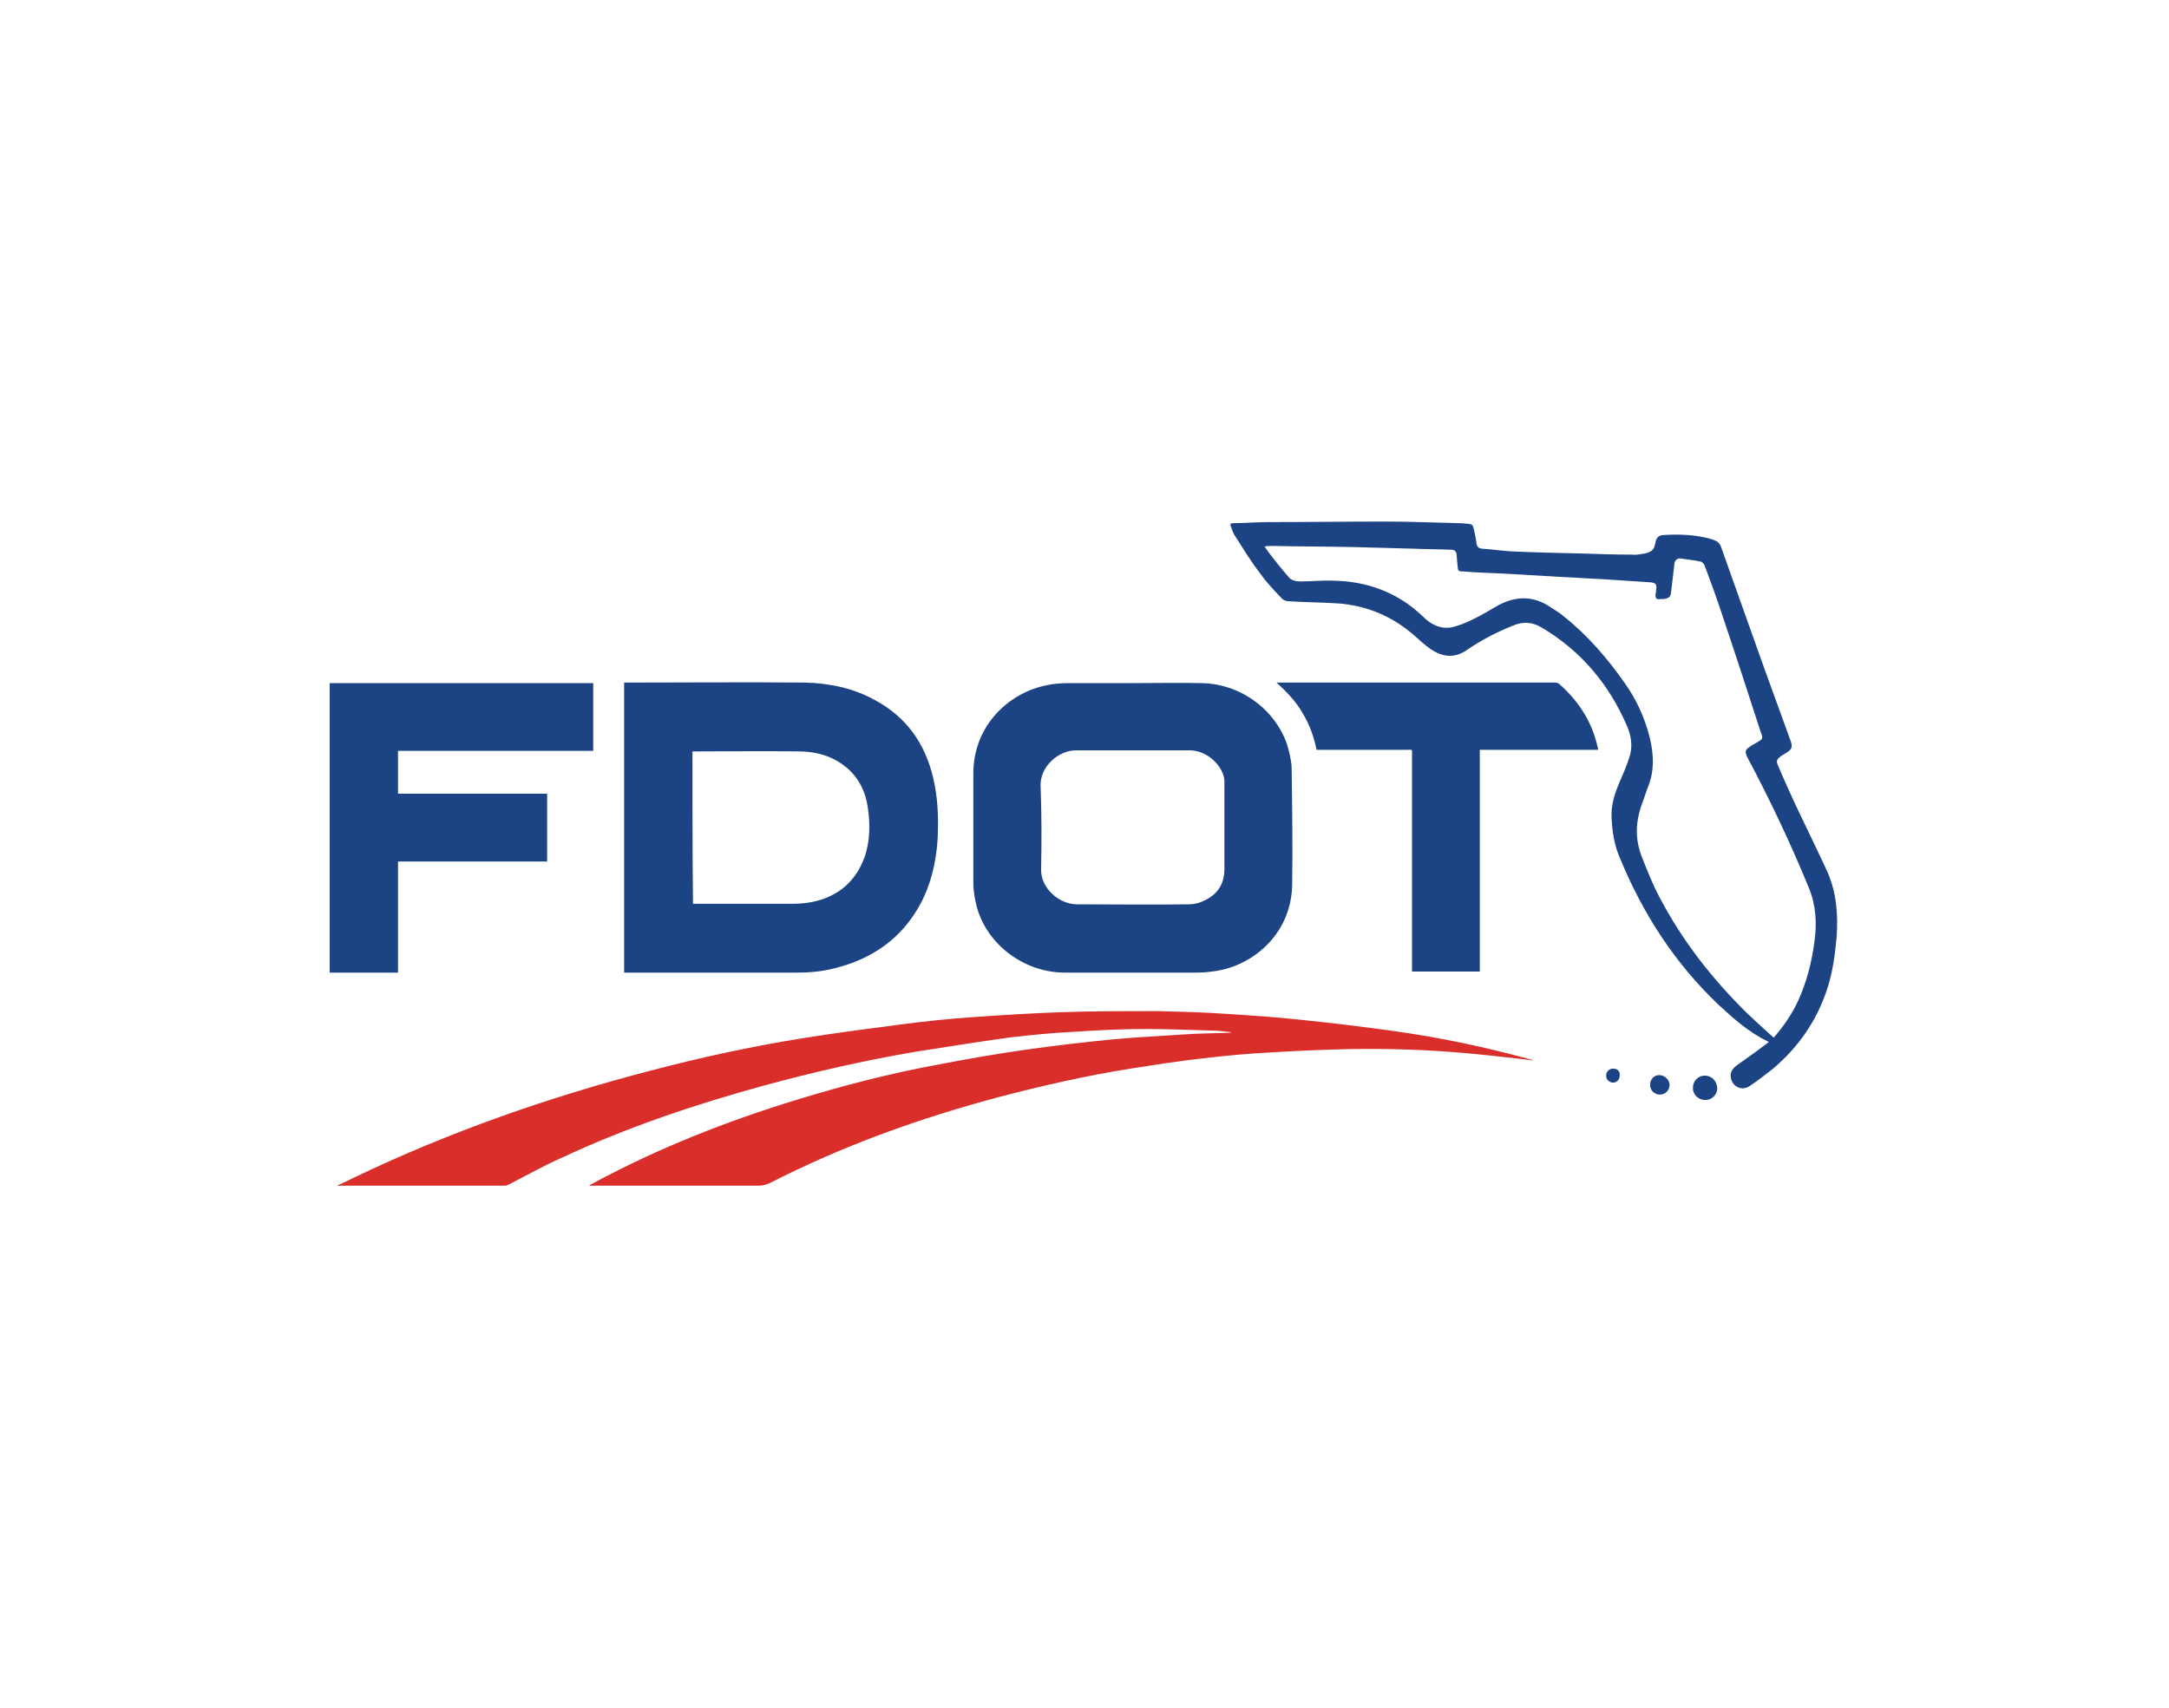
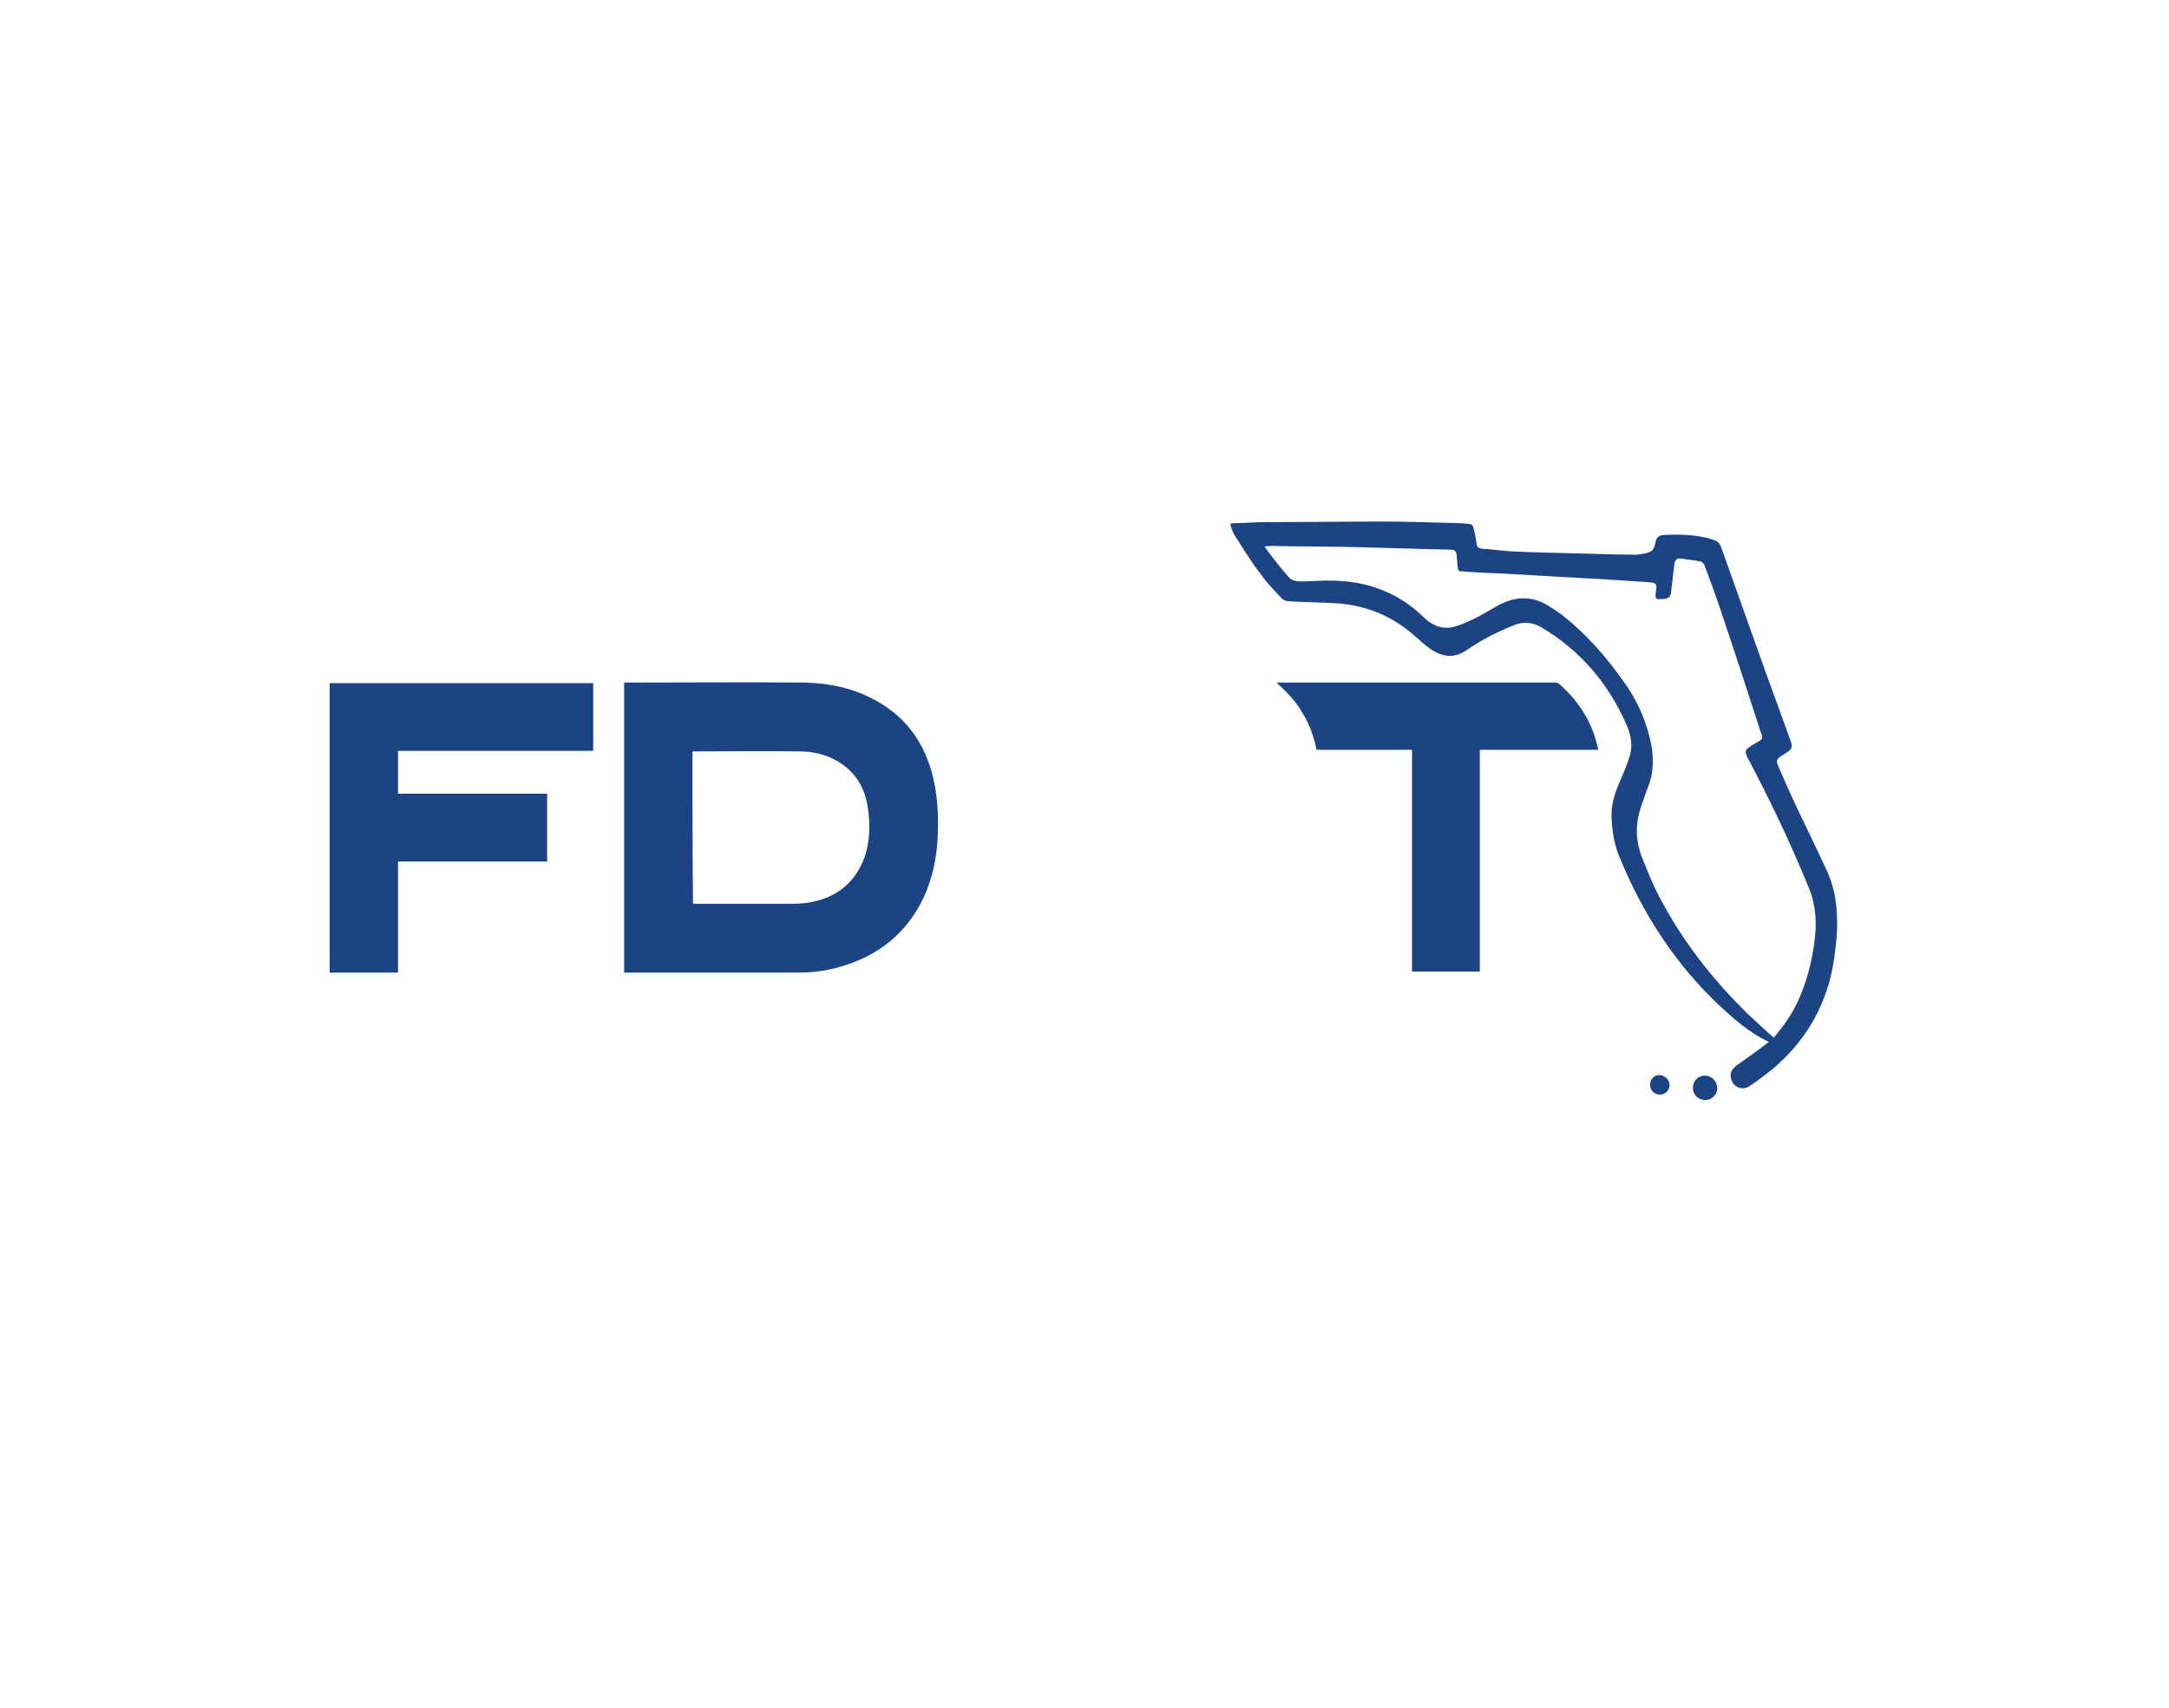
<svg xmlns="http://www.w3.org/2000/svg" version="1.1" id="Layer_1" x="0px" y="0px" viewBox="0 0 400 315" style="enable-background:new 0 0 400 315;" xml:space="preserve">
  <style type="text/css"> .st0{fill:#1C4384;} .st1{fill:#D92E2A;} </style>
  <g id="FDot">
    <g>
      <g>
        <path class="st0" d="M208.8,138.4c1.8,0,3.5,0,5.3,0C212.3,138.4,210.6,138.4,208.8,138.4c-2.6,0-5.2,0-7.8,0 C203.6,138.4,206.3,138.4,208.8,138.4z" />
        <g>
-           <path class="st1" d="M257.2,190.2c-5.7-0.8-11.5-1.5-17.3-2.1c-4.6-0.5-9.2-0.8-13.8-1.1c-4.3-0.3-8.6-0.4-12.8-0.5 c-5.9,0-11.8,0-17.7,0.2c-5.3,0.2-10.6,0.5-16,0.9c-4.6,0.3-9.2,0.8-13.8,1.4c-6.1,0.8-12.3,1.6-18.4,2.6 c-9.2,1.5-18.4,3.5-27.5,5.9c-18.8,4.9-37.1,11.3-54.6,19.7c-1,0.5-2,1-3,1.4v0.1c0.1,0,0.2,0,0.3,0c10.2,0,20.3,0,30.5,0 c0.3,0,0.5-0.1,0.7-0.2c3.3-1.7,6.5-3.5,9.9-5c12-5.6,24.5-9.8,37.3-13.3c9.2-2.5,18.4-4.6,27.8-6.2c5.7-0.9,11.4-1.8,17.1-2.6 c4.1-0.5,8.3-0.9,12.4-1.1c4.4-0.3,8.8-0.5,13.1-0.5c4.1,0,8.3,0.2,12.4,0.3c1.1,0,2.2,0.2,3.3,0.3c-0.2,0.1-0.3,0.1-0.5,0.1 c-2.8,0.1-5.6,0.1-8.3,0.3c-4.3,0.3-8.7,0.5-13,0.9c-5.1,0.5-10.2,1.1-15.3,1.8c-5.8,0.8-11.5,1.8-17.2,2.9 c-8.7,1.6-17.2,3.8-25.7,6.4c-13.1,4-25.8,9-37.8,15.5c-0.2,0.1-0.4,0.2-0.7,0.4c0.4,0,0.6,0,0.8,0c10.2,0,20.3,0,30.5,0 c0.8,0,1.4-0.2,2.1-0.5c13.5-6.9,27.7-12,42.4-15.9c8-2.1,16-3.9,24.1-5.2c4.5-0.7,8.9-1.4,13.4-1.9c4.3-0.5,8.6-0.9,12.8-1.1 c4.8-0.3,9.7-0.5,14.5-0.6c6.8-0.1,13.7,0.1,20.5,0.7c3.5,0.3,7.1,0.7,10.6,1.1c0.8,0.1,1.6,0.2,2.4,0.3 c-0.1-0.1-0.3-0.2-0.5-0.2C274.2,193.2,265.8,191.4,257.2,190.2z" />
-         </g>
+           </g>
        <path class="st0" d="M146.9,179.4c2.4,0,4.7-0.2,7-0.8c6.9-1.7,12.4-5.5,15.8-11.8c2-3.7,2.9-7.7,3.2-11.8 c0.2-3.9,0.1-7.7-0.8-11.5c-1.5-6.4-5-11.3-10.8-14.4c-4-2.2-8.4-3.1-12.9-3.2c-10.9-0.1-21.7,0-32.6,0c-0.2,0-0.4,0-0.7,0 c0,17.9,0,35.6,0,53.5c0.3,0,0.6,0,0.8,0C126.2,179.4,136.5,179.4,146.9,179.4z M127.7,138.6c0.2,0,0.5,0,0.7,0 c6.3,0,12.6-0.1,18.9,0c3.5,0,6.7,1,9.3,3.4c1.9,1.8,3,4.1,3.4,6.7c0.5,3.2,0.5,6.4-0.6,9.5c-1.7,4.6-5.1,7.3-9.8,8.2 c-1.1,0.2-2.2,0.3-3.3,0.3c-5.9,0-11.8,0-17.7,0c-0.2,0-0.5,0-0.8,0C127.7,157.3,127.7,148,127.7,138.6z" />
-         <path class="st0" d="M180.2,167.5c2,6.9,8.8,11.9,16.2,11.9c8.1,0,16.3,0,24.4,0c1.5,0,3-0.2,4.5-0.5c6.7-1.5,12.9-7.3,13-15.8 c0.1-7.1,0-14.2-0.1-21.4c0-0.9-0.2-1.8-0.4-2.7c-1.4-6.9-8.1-12.9-16.3-13c-4.2-0.1-8.4,0-12.6,0l0,0c-3.9,0-7.9,0-11.8,0 c-1.4,0-2.8,0.1-4.1,0.4c-6.7,1.3-13.5,7.2-13.5,16.3c0,6.7,0,13.5,0,20.2C179.5,164.4,179.8,166,180.2,167.5z M191.9,144.9 c-0.1-3.5,3.3-6.5,6.5-6.5c0.9,0,1.7,0,2.6,0c2.6,0,5.2,0,7.8,0c1.8,0,3.5,0,5.3,0s3.5,0,5.3,0c2.8,0,5.6,2.2,6.3,4.9 c0.1,0.4,0.1,0.8,0.1,1.2c0,5.3,0,10.5,0,15.8c0,2.9-1.4,4.8-3.9,5.9c-0.8,0.4-1.8,0.6-2.7,0.6c-6.9,0.1-13.8,0-20.6,0 c-3.2,0-6.7-2.9-6.6-6.5C192.1,155.2,192.1,150.1,191.9,144.9z" />
        <path class="st0" d="M331.1,148.4c-1.1-2.4-2.2-4.8-3.2-7.2c-0.4-0.8-0.2-1.2,0.5-1.7c0.4-0.3,0.7-0.4,1.1-0.7 c1-0.6,1.1-1.1,0.7-2.2c-1.6-4.5-3.3-9-4.9-13.5c-2.6-7.4-5.3-14.8-7.9-22.2c-0.2-0.6-0.6-1-1.1-1.2c-0.3-0.1-0.5-0.2-0.8-0.3 c-2.9-0.8-5.9-0.9-8.9-0.7c-0.8,0.1-1.1,0.5-1.3,1.3c-0.2,1.3-0.6,1.8-2,2.1c-0.8,0.1-1.5,0.3-2.3,0.2c-3,0-6-0.1-9-0.2 c-4.4-0.1-8.9-0.2-13.3-0.4c-1.8-0.1-3.6-0.4-5.5-0.5c-0.5-0.1-0.8-0.3-0.9-0.9c-0.1-0.9-0.3-1.8-0.5-2.7c-0.2-0.8-0.3-0.9-1.1-1 c-0.5,0-1-0.1-1.5-0.1c-4.6-0.1-9.2-0.3-13.8-0.3c-7.2,0-14.4,0.1-21.6,0.1c-2.1,0-4.2,0.2-6.4,0.2c-0.5,0-0.6,0.2-0.4,0.6 c0.2,0.5,0.3,1,0.6,1.5c1.6,2.5,3.1,5,4.9,7.3c1.1,1.6,2.5,3,3.9,4.5c0.3,0.3,0.8,0.5,1.3,0.5c3,0.2,6.1,0.2,9.1,0.4 c5.3,0.4,10,2.4,14,5.9c1,0.9,2,1.8,3,2.5c2.2,1.5,4.4,1.8,6.7,0.2c2.6-1.8,5.5-3.3,8.5-4.5c1.9-0.8,3.6-0.7,5.4,0.4 c7.2,4.3,12.3,10.4,15.6,18c0.8,1.8,1.1,3.7,0.6,5.5c-0.5,1.7-1.2,3.3-1.9,4.9c-0.9,2.1-1.6,4.2-1.5,6.5c0.1,2.6,0.5,5.3,1.6,7.7 c4.2,10.2,10.1,19.3,18.1,26.9c2.8,2.6,5.6,5.1,9.3,6.9c-0.3,0.2-0.5,0.4-0.8,0.6c-1.7,1.3-3.4,2.5-5.1,3.7 c-0.8,0.6-1.3,1.3-1.1,2.3c0.3,1.7,2.1,2.5,3.5,1.5c1.5-1,2.9-2.1,4.3-3.2c4.7-4,8.1-8.9,10-14.8c1-3.1,1.4-6.2,1.7-9.4 c0.3-4.2,0-8.2-1.7-12.1C335.2,156.9,333.1,152.6,331.1,148.4z M334.6,173.8c-0.5,3.7-1.4,7.3-3,10.8c-1.1,2.4-2.6,4.6-4.5,6.8 c-1.7-1.5-3.3-3-4.9-4.5c-6.4-6.3-11.9-13.3-16.1-21.3c-1.3-2.4-2.3-5-3.3-7.5c-1.3-3.3-1.2-6.5,0-9.8c0.4-1,0.7-2.1,1.1-3.1 c1.2-2.9,1.1-5.9,0.4-8.9c-0.9-3.7-2.4-7.1-4.6-10.2c-3.2-4.6-6.9-8.9-11.3-12.4c-0.8-0.7-1.7-1.2-2.6-1.8c-3-2-6.2-2-9.4-0.3 c-1.6,0.9-3.2,1.9-4.9,2.7c-1.2,0.6-2.5,1.1-3.7,1.4c-2.1,0.4-3.9-0.5-5.3-1.9c-3.1-3-6.7-5-10.9-6c-3.3-0.8-6.6-0.8-9.9-0.6 c-0.9,0-1.7,0.1-2.6,0c-0.5-0.1-1.1-0.3-1.4-0.7c-1.3-1.5-2.6-3.1-3.8-4.7c-0.2-0.3-0.4-0.6-0.7-1c0.5-0.1,1-0.1,1.4-0.1 c4.9,0.1,9.8,0.1,14.8,0.2c3.7,0.1,7.4,0.2,11.1,0.3c2.4,0.1,4.8,0.1,7.2,0.2c0.5,0,0.8,0.3,0.9,0.7c0.1,0.8,0.1,1.5,0.2,2.3 c0.1,0.9,0.1,1,1,1c2.5,0.2,5,0.3,7.6,0.4c3.4,0.2,6.8,0.4,10.2,0.6c2.5,0.1,5,0.3,7.5,0.4c3.1,0.2,6.1,0.4,9.2,0.6 c1.1,0.1,1.3,0.4,1.1,1.5c0,0.2,0,0.4-0.1,0.7c0,0.8,0.1,1,1,0.9c0.2,0,0.3,0,0.5,0c1.1-0.2,1.3-0.4,1.4-1.5 c0.2-1.7,0.4-3.4,0.6-5.1c0.1-0.6,0.5-0.9,1-0.9c1.3,0.2,2.6,0.3,3.9,0.6c0.3,0.1,0.6,0.5,0.7,0.8c1,2.7,2,5.4,2.9,8.1 c2.5,7.4,4.9,14.8,7.3,22.2c0,0.1,0.1,0.2,0.1,0.3c0.5,1.3,0.4,1.3-0.8,2c-0.5,0.3-0.9,0.5-1.3,0.8c-0.8,0.5-0.8,0.9-0.4,1.8 c4.2,7.9,8,15.9,11.4,24.2C334.9,167,335.1,170.3,334.6,173.8z" />
        <path class="st0" d="M73.4,158.9c9.2,0,18.4,0,27.5,0c0-4.2,0-8.3,0-12.5c-9.2,0-18.3,0-27.5,0c0-2.7,0-5.2,0-7.9c12,0,24,0,36,0 c0-4.2,0-8.4,0-12.5c-16.2,0-32.4,0-48.6,0c0,17.8,0,35.6,0,53.4c4.2,0,8.3,0,12.6,0C73.4,172.5,73.4,165.7,73.4,158.9z" />
        <path class="st0" d="M287.6,126.2c-0.2-0.2-0.5-0.3-0.8-0.3c-16.9,0-33.9,0-50.8,0c-0.2,0-0.3,0-0.6,0c1.9,1.7,3.6,3.5,4.8,5.6 c1.3,2.1,2.1,4.4,2.6,6.8c0.3,0,0.6,0,0.8,0c5.3,0,10.5,0,15.8,0c1.2,0,1-0.2,1,1c0,13,0,26.1,0,39.1c0,0.3,0,0.5,0,0.8 c4.2,0,8.3,0,12.5,0c0-13.6,0-27.3,0-40.9c7.3,0,14.5,0,21.8,0c0-0.2,0-0.4-0.1-0.6C293.6,133.2,291.2,129.4,287.6,126.2z" />
        <path class="st0" d="M314.4,198.4c-1.3,0-2.2,1-2.2,2.3c0,1.2,1,2.2,2.3,2.2c1.2,0,2.2-1,2.2-2.2 C316.6,199.4,315.7,198.4,314.4,198.4z" />
        <path class="st0" d="M306,198.3c-1,0-1.7,0.8-1.7,1.8s0.8,1.8,1.8,1.8s1.8-0.8,1.8-1.8C307.9,199.2,307,198.3,306,198.3z" />
-         <path class="st0" d="M297.5,197.1c-0.7,0-1.3,0.5-1.3,1.3c0,0.7,0.5,1.2,1.2,1.3c0.7,0,1.3-0.5,1.3-1.3 C298.8,197.6,298.3,197.1,297.5,197.1z" />
      </g>
    </g>
  </g>
</svg>